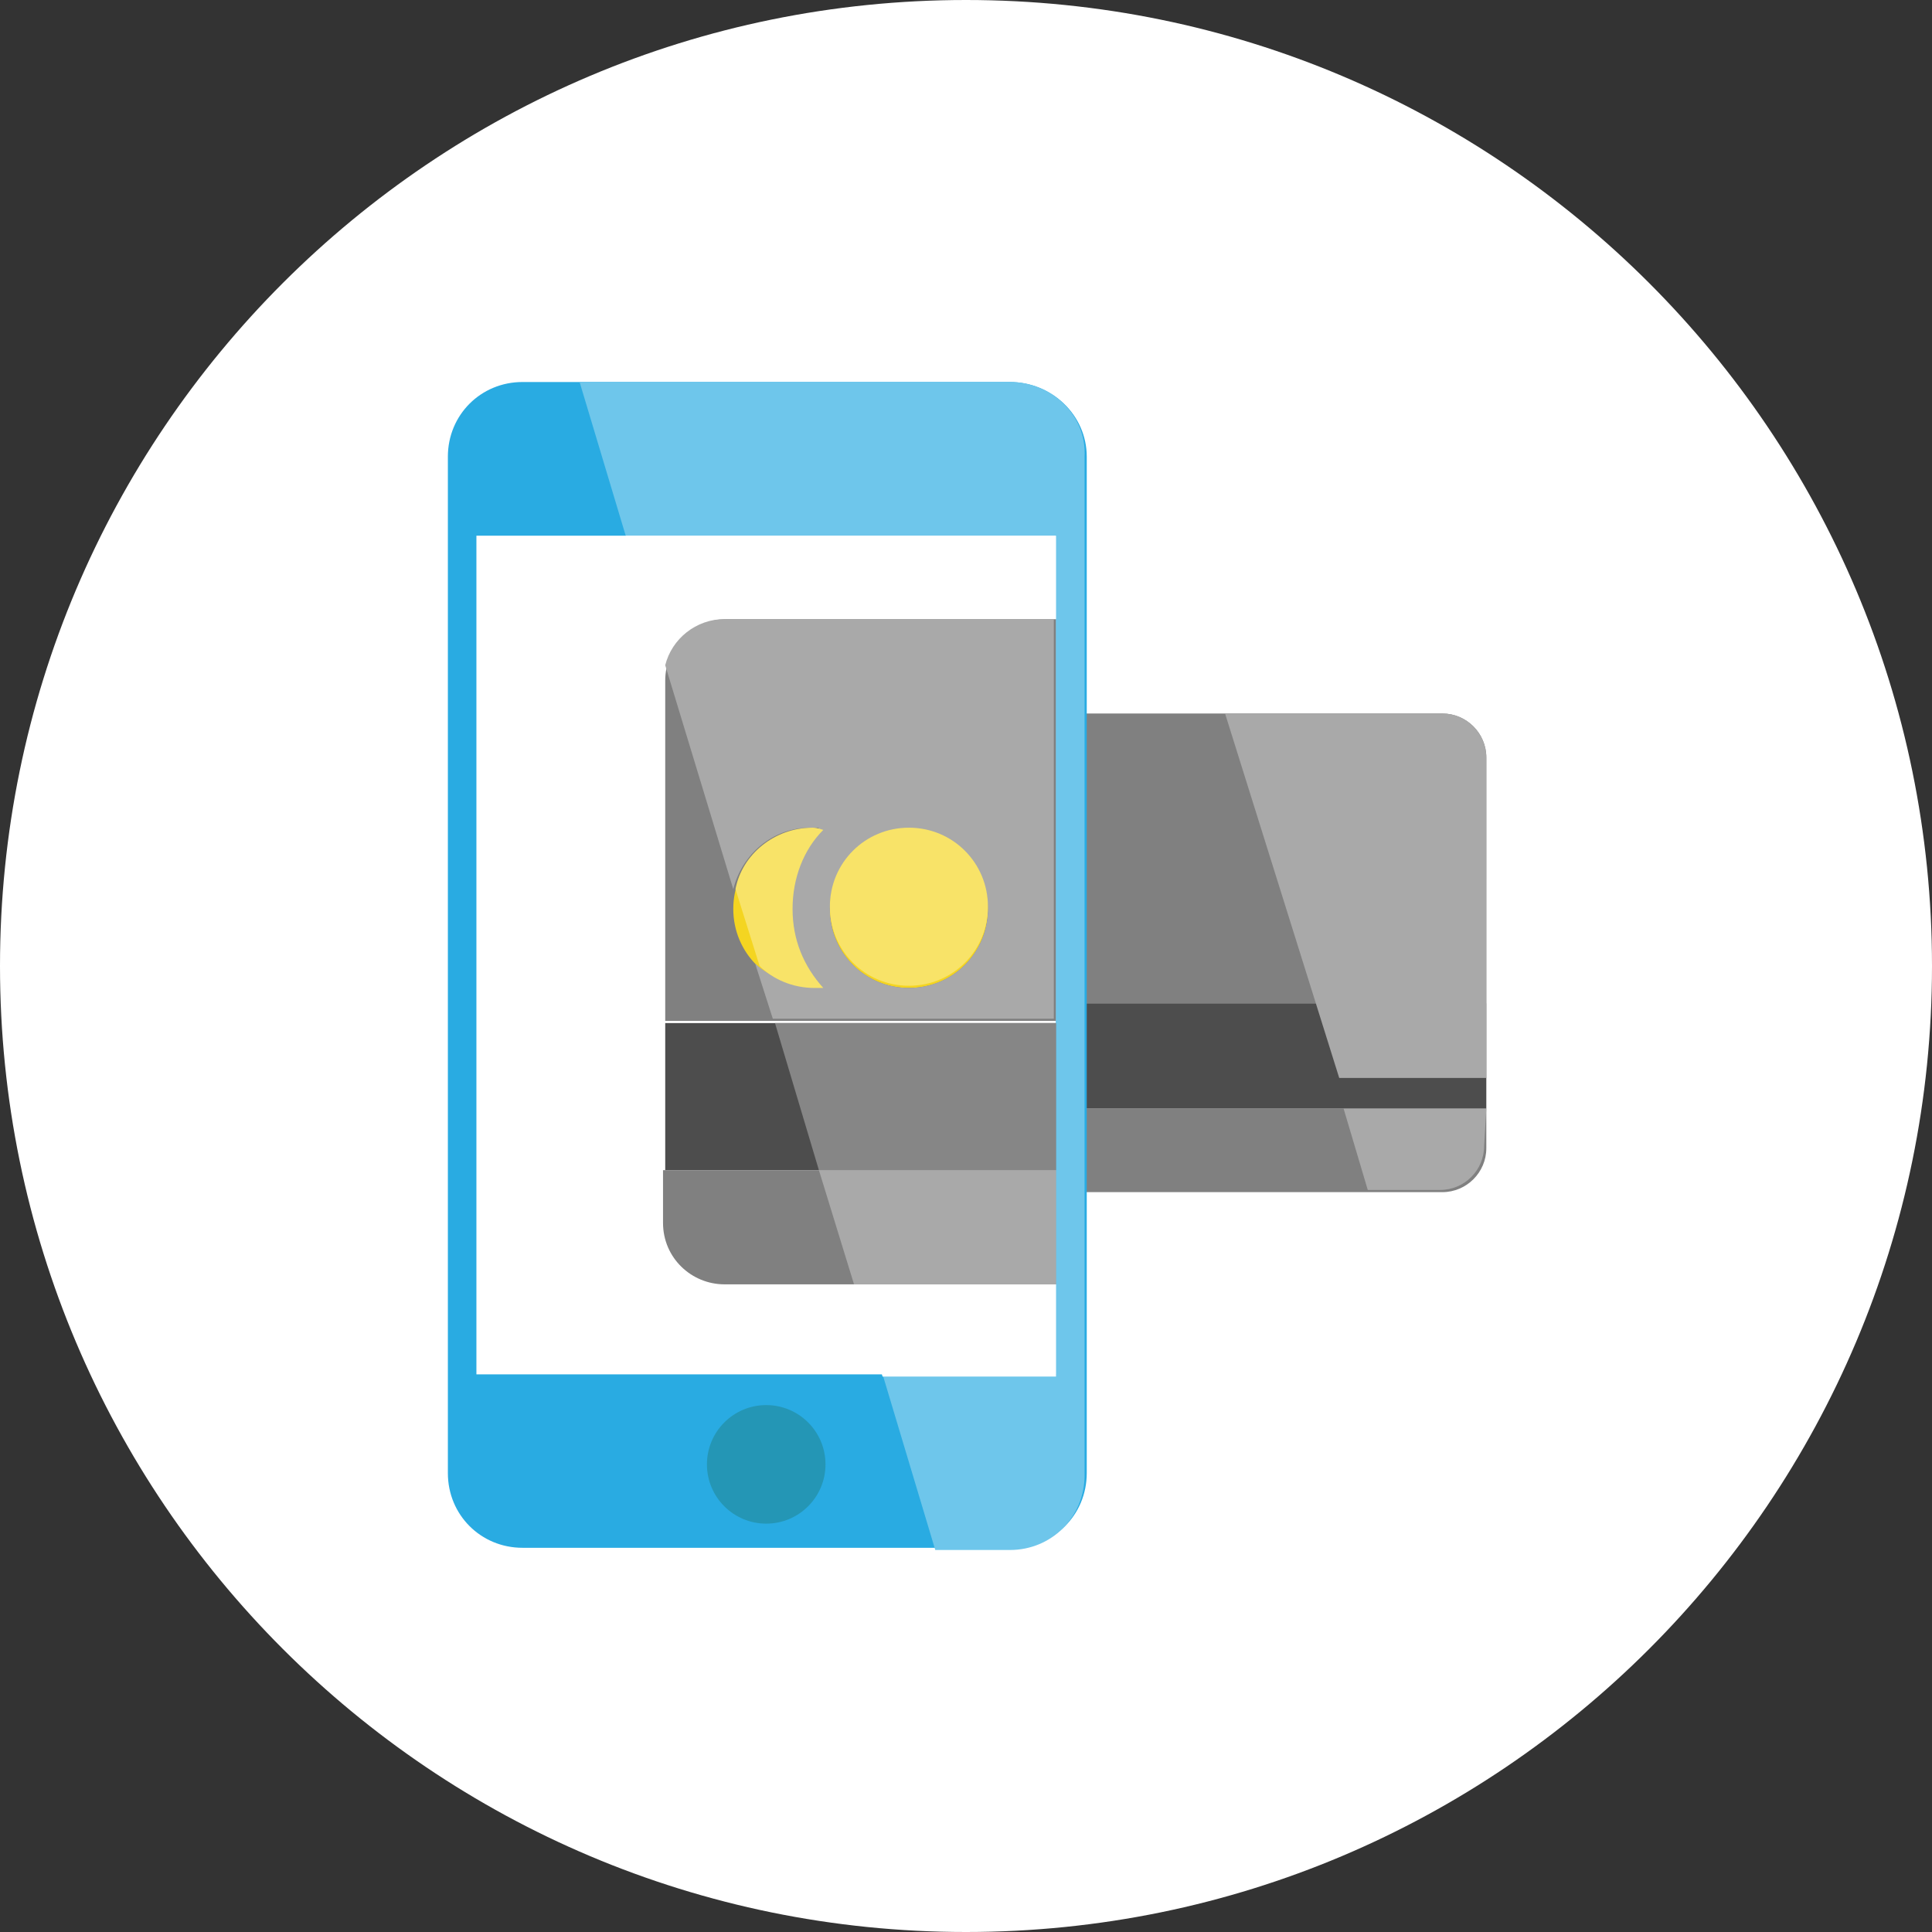
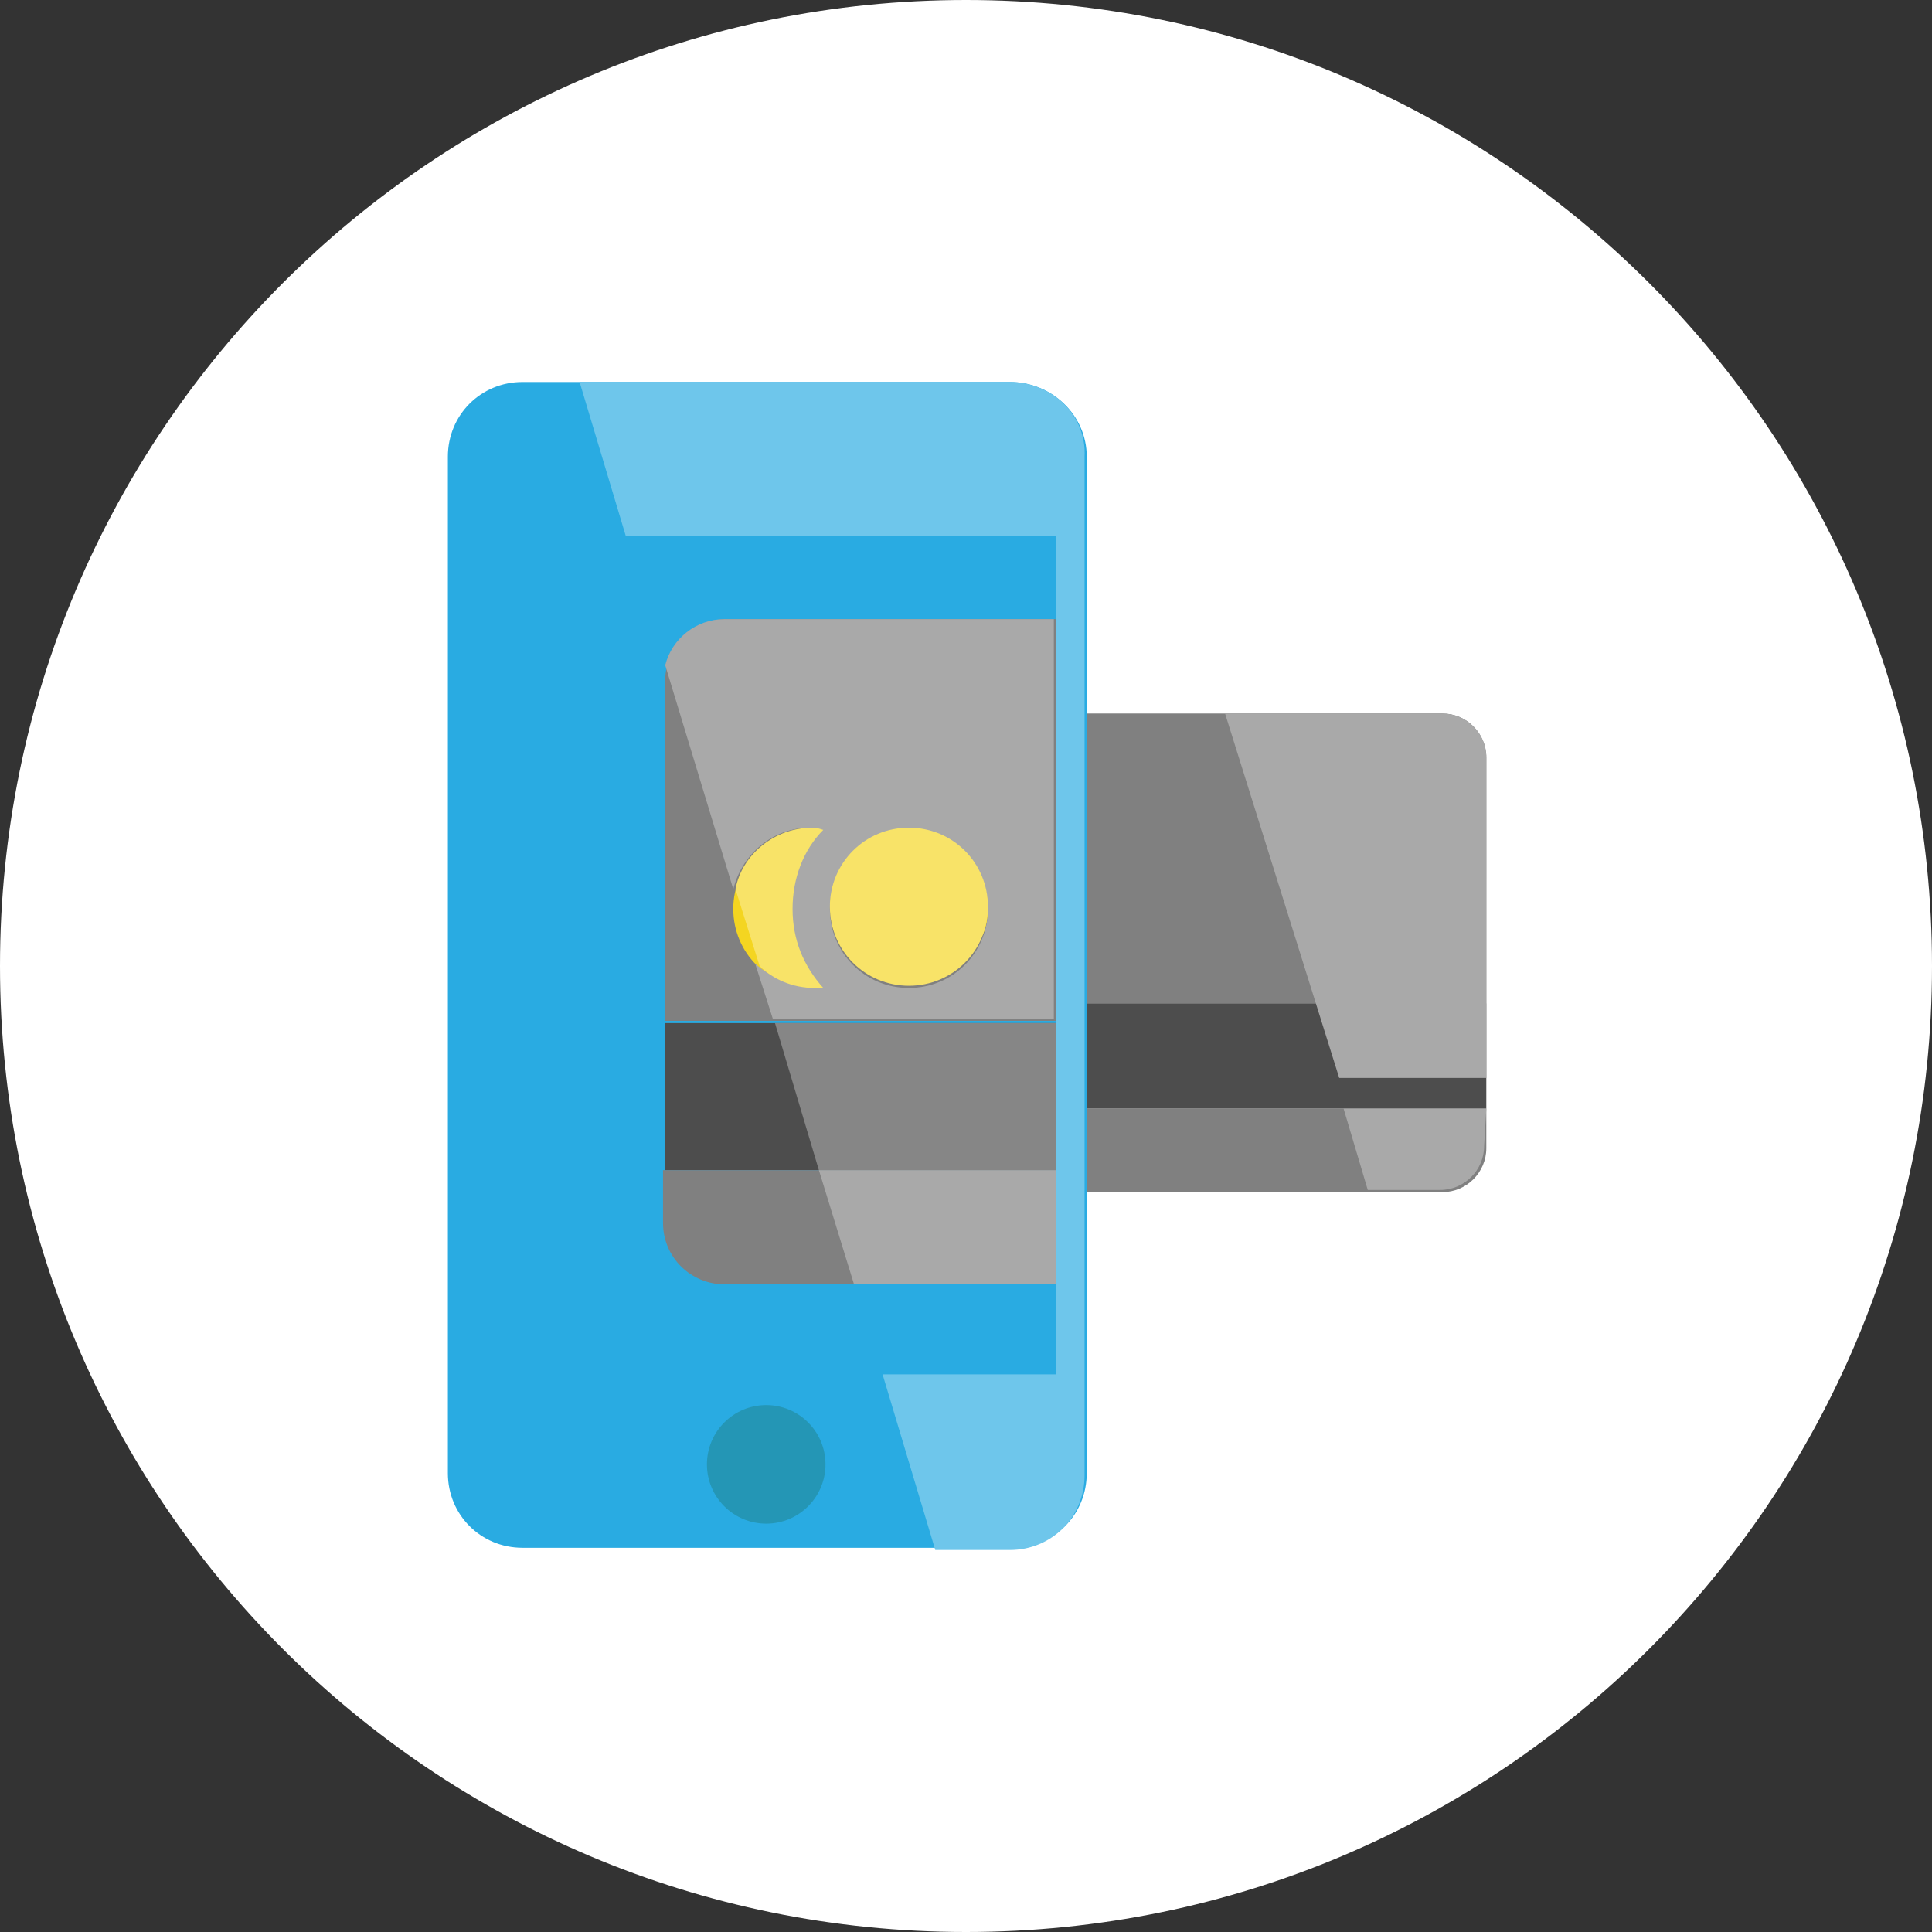
<svg xmlns="http://www.w3.org/2000/svg" version="1.1" id="Layer_1" x="0px" y="0px" width="88px" height="88px" viewBox="0 0 88 88" style="enable-background:new 0 0 88 88;" xml:space="preserve">
  <rect x="0" y="0" width="88" height="88" fill="#333333" stroke="none" />
  <style type="text/css">
	.st0{fill:#FFFFFF;}
	.st1{fill:#808080;}
	.st2{fill:#4D4D4D;}
	.st3{fill:#29ABE2;}
	.st4{fill:#F4D521;}
	.st5{fill:#6EC6EB;}
	.st6{fill:#A9A9A9;}
	.st7{fill:#868686;}
	.st8{fill:#F8E368;}
	.st9{fill:#2496B5;}
</style>
  <path class="st0" d="M44,0c24.3,0,44,19.7,44,44S68.3,88,44,88S0,68.3,0,44S19.7,0,44,0z" />
  <g>
    <path class="st1" d="M67.7,45.7c-0.2,0-32.4,0-32.4,0V34.5c0-1.1,0.9-2,2-2h28.4c1.1,0,2,0.9,2,2v5.4l0,0.1" />
    <path class="st2" d="M67.7,50.5H35.3v-4.8c0,0,32.2,0,32.4,0" />
    <path class="st1" d="M67.7,50.5v1.8c0,1.1-0.9,2-2,2H37.3c-1.1,0-2-0.9-2-2v-1.8H67.7" />
    <path class="st3" d="M49.5,20.8v46.3c0,1.9-1.5,3.4-3.4,3.4H23.8c-1.9,0-3.4-1.5-3.4-3.4V20.8c0-1.9,1.5-3.4,3.4-3.4H46   C47.9,17.4,49.5,18.9,49.5,20.8" />
-     <polyline class="st0" points="48.1,24.4 48.1,62.6 21.7,62.6 21.7,24.4 48.1,24.4  " />
    <path class="st1" d="M48.1,28.2v18.3H30.3V31c0-1.5,1.2-2.8,2.8-2.8L48.1,28.2" />
    <polyline class="st2" points="48.1,46.6 48.1,53.3 30.3,53.3 30.3,46.6 48.1,46.6  " />
    <path class="st1" d="M48.1,53.3v5.2H33c-1.5,0-2.8-1.2-2.8-2.8v-2.4H48.1" />
    <path class="st4" d="M36,41.4c0,1.4,0.5,2.7,1.4,3.6c-0.1,0-0.2,0-0.4,0c-2,0-3.6-1.6-3.6-3.6c0-2,1.6-3.6,3.6-3.6   c0.1,0,0.2,0,0.4,0C36.5,38.7,36,40,36,41.4" />
-     <path class="st4" d="M45,41.4c0-2-1.6-3.6-3.6-3.6c-2,0-3.6,1.6-3.6,3.6s1.6,3.6,3.6,3.6C43.4,45,45,43.4,45,41.4" />
+     <path class="st4" d="M45,41.4c0-2-1.6-3.6-3.6-3.6c-2,0-3.6,1.6-3.6,3.6C43.4,45,45,43.4,45,41.4" />
    <path class="st5" d="M46,17.4H26.4l2.1,7h19.6v3.8v18.3v6.7v5.2v4.2h-7.9l2.4,8H46c1.9,0,3.4-1.5,3.4-3.4V54.2v-3.7v-4.8V32.5V20.8   C49.5,18.9,47.9,17.4,46,17.4" />
-     <path class="st0" d="M48.1,58.5h-9.2l1.3,4.2h7.9V58.5 M48.1,24.4H28.5l1.8,5.9c0.3-1.2,1.4-2.1,2.7-2.1h15.1V24.4" />
    <path class="st6" d="M41.4,45c-2,0-3.6-1.6-3.6-3.6s1.6-3.6,3.6-3.6c2,0,3.6,1.6,3.6,3.6S43.4,45,41.4,45 M48.1,28.2L48.1,28.2H33   c-1.3,0-2.4,0.9-2.7,2.1l3.1,10.2c0.4-1.6,1.8-2.8,3.5-2.8c0.1,0,0.2,0,0.4,0c-0.9,1-1.4,2.2-1.4,3.6c0,1.4,0.5,2.7,1.4,3.6   c-0.1,0-0.2,0-0.4,0c-0.9,0-1.8-0.4-2.5-1l0.8,2.5h12.8V28.2" />
    <polyline class="st7" points="48.1,46.6 48.1,46.6 35.3,46.6 37.3,53.3 48.1,53.3 48.1,46.6  " />
    <polyline class="st6" points="48.1,53.3 48.1,53.3 37.3,53.3 38.9,58.5 48.1,58.5 48.1,53.3  " />
    <path class="st8" d="M37,37.7c-1.7,0-3.2,1.2-3.5,2.8l1.1,3.5c0.6,0.6,1.5,1,2.5,1c0.1,0,0.2,0,0.4,0c-0.9-1-1.4-2.2-1.4-3.6   c0-1.4,0.5-2.7,1.4-3.6C37.2,37.7,37.1,37.7,37,37.7" />
    <path class="st8" d="M41.4,37.7c-2,0-3.6,1.6-3.6,3.6s1.6,3.6,3.6,3.6c2,0,3.6-1.6,3.6-3.6S43.4,37.7,41.4,37.7" />
    <circle class="st9" cx="34.9" cy="66.7" r="2.7" />
    <path class="st6" d="M67.7,50.5L67.7,50.5h-6.5l1.1,3.7h3.3c1.1,0,2-0.9,2-2L67.7,50.5" />
    <path class="st6" d="M67.7,40l0-0.1v-0.1v-1.2v-4.1c0-1.1-0.9-2-2-2h-1.7h-1.6h-6.6L61,49.1h6.7L67.7,40C67.7,40,67.7,40,67.7,40z" />
  </g>
</svg>